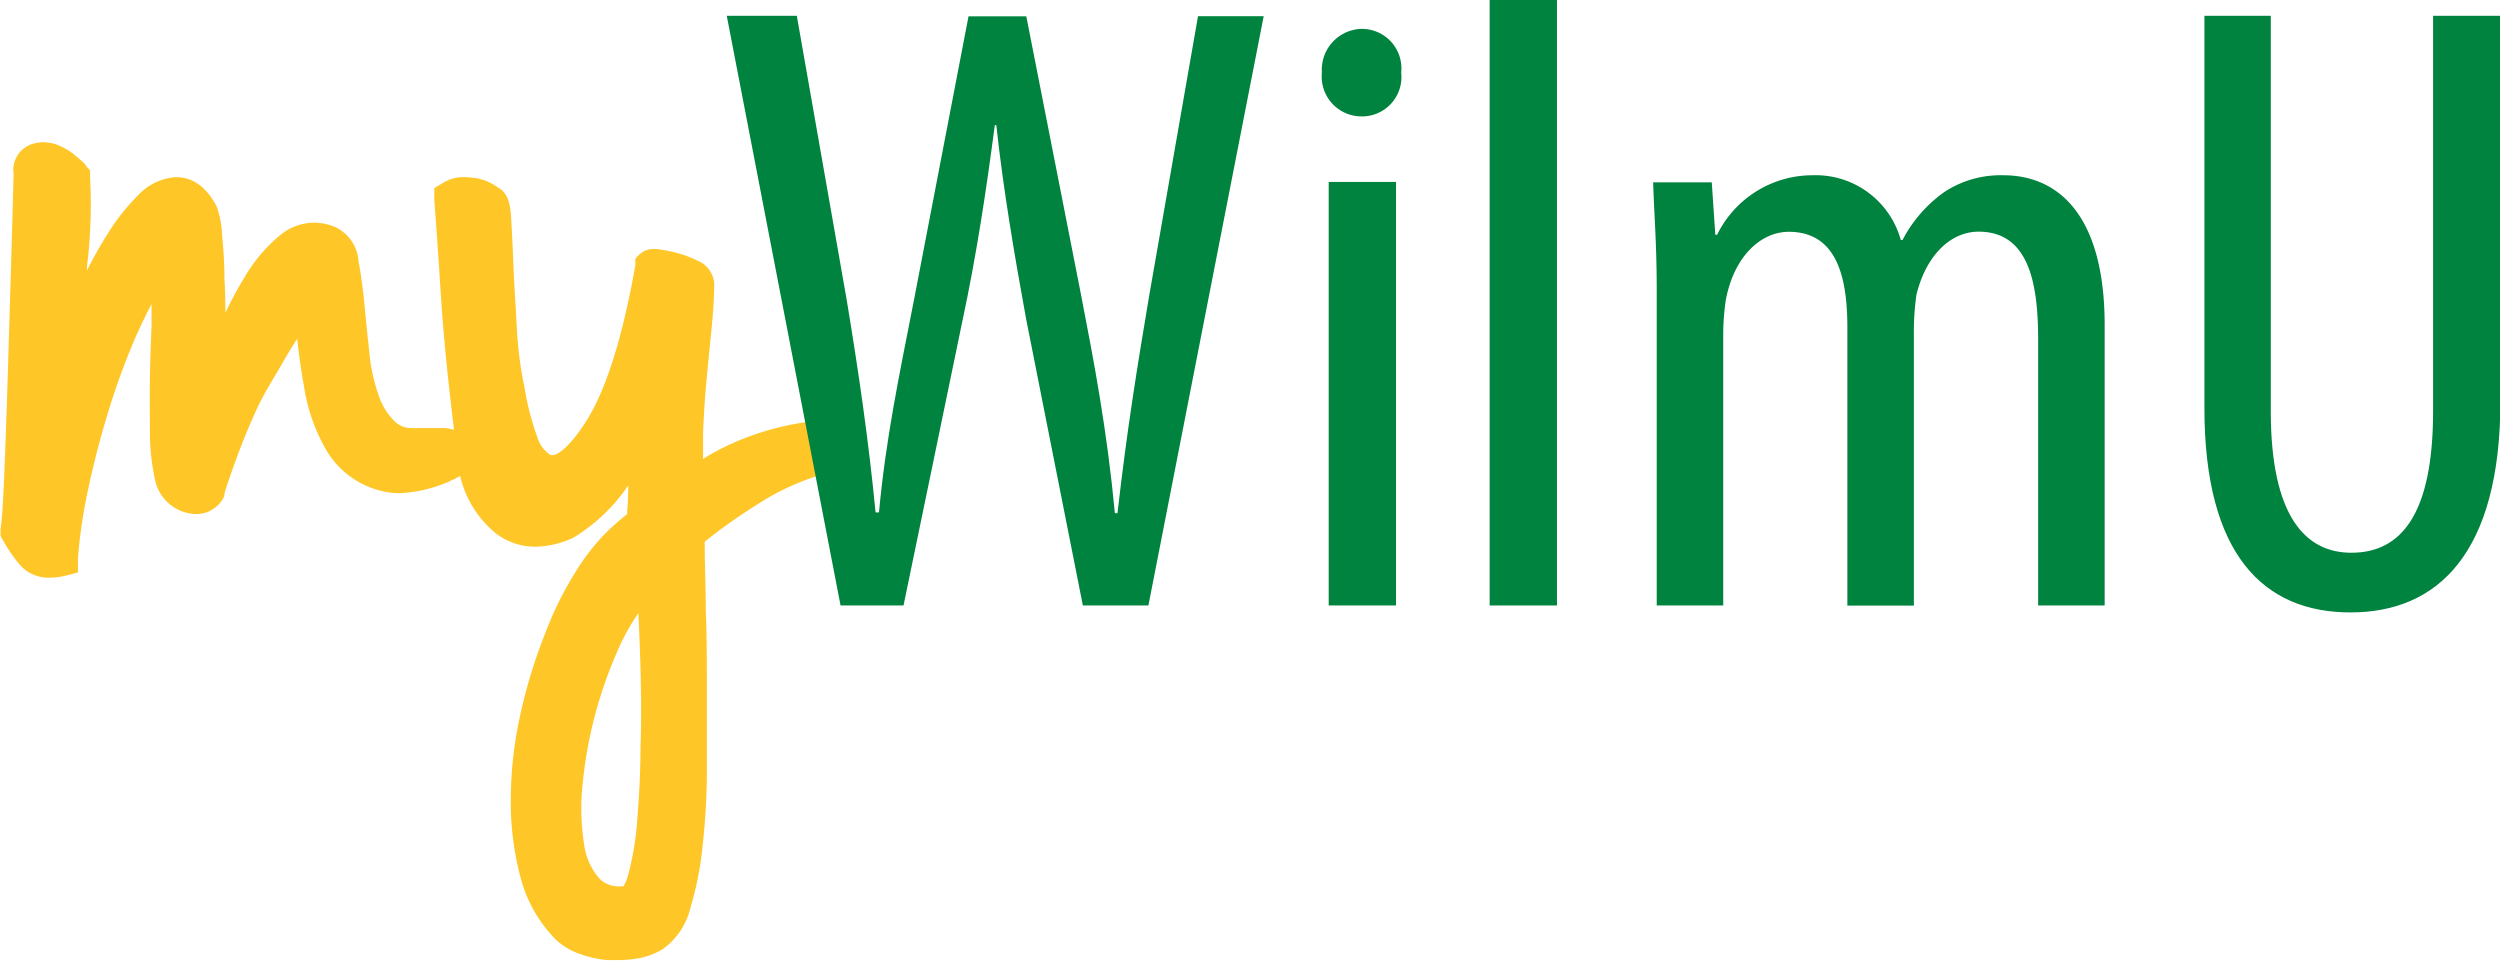
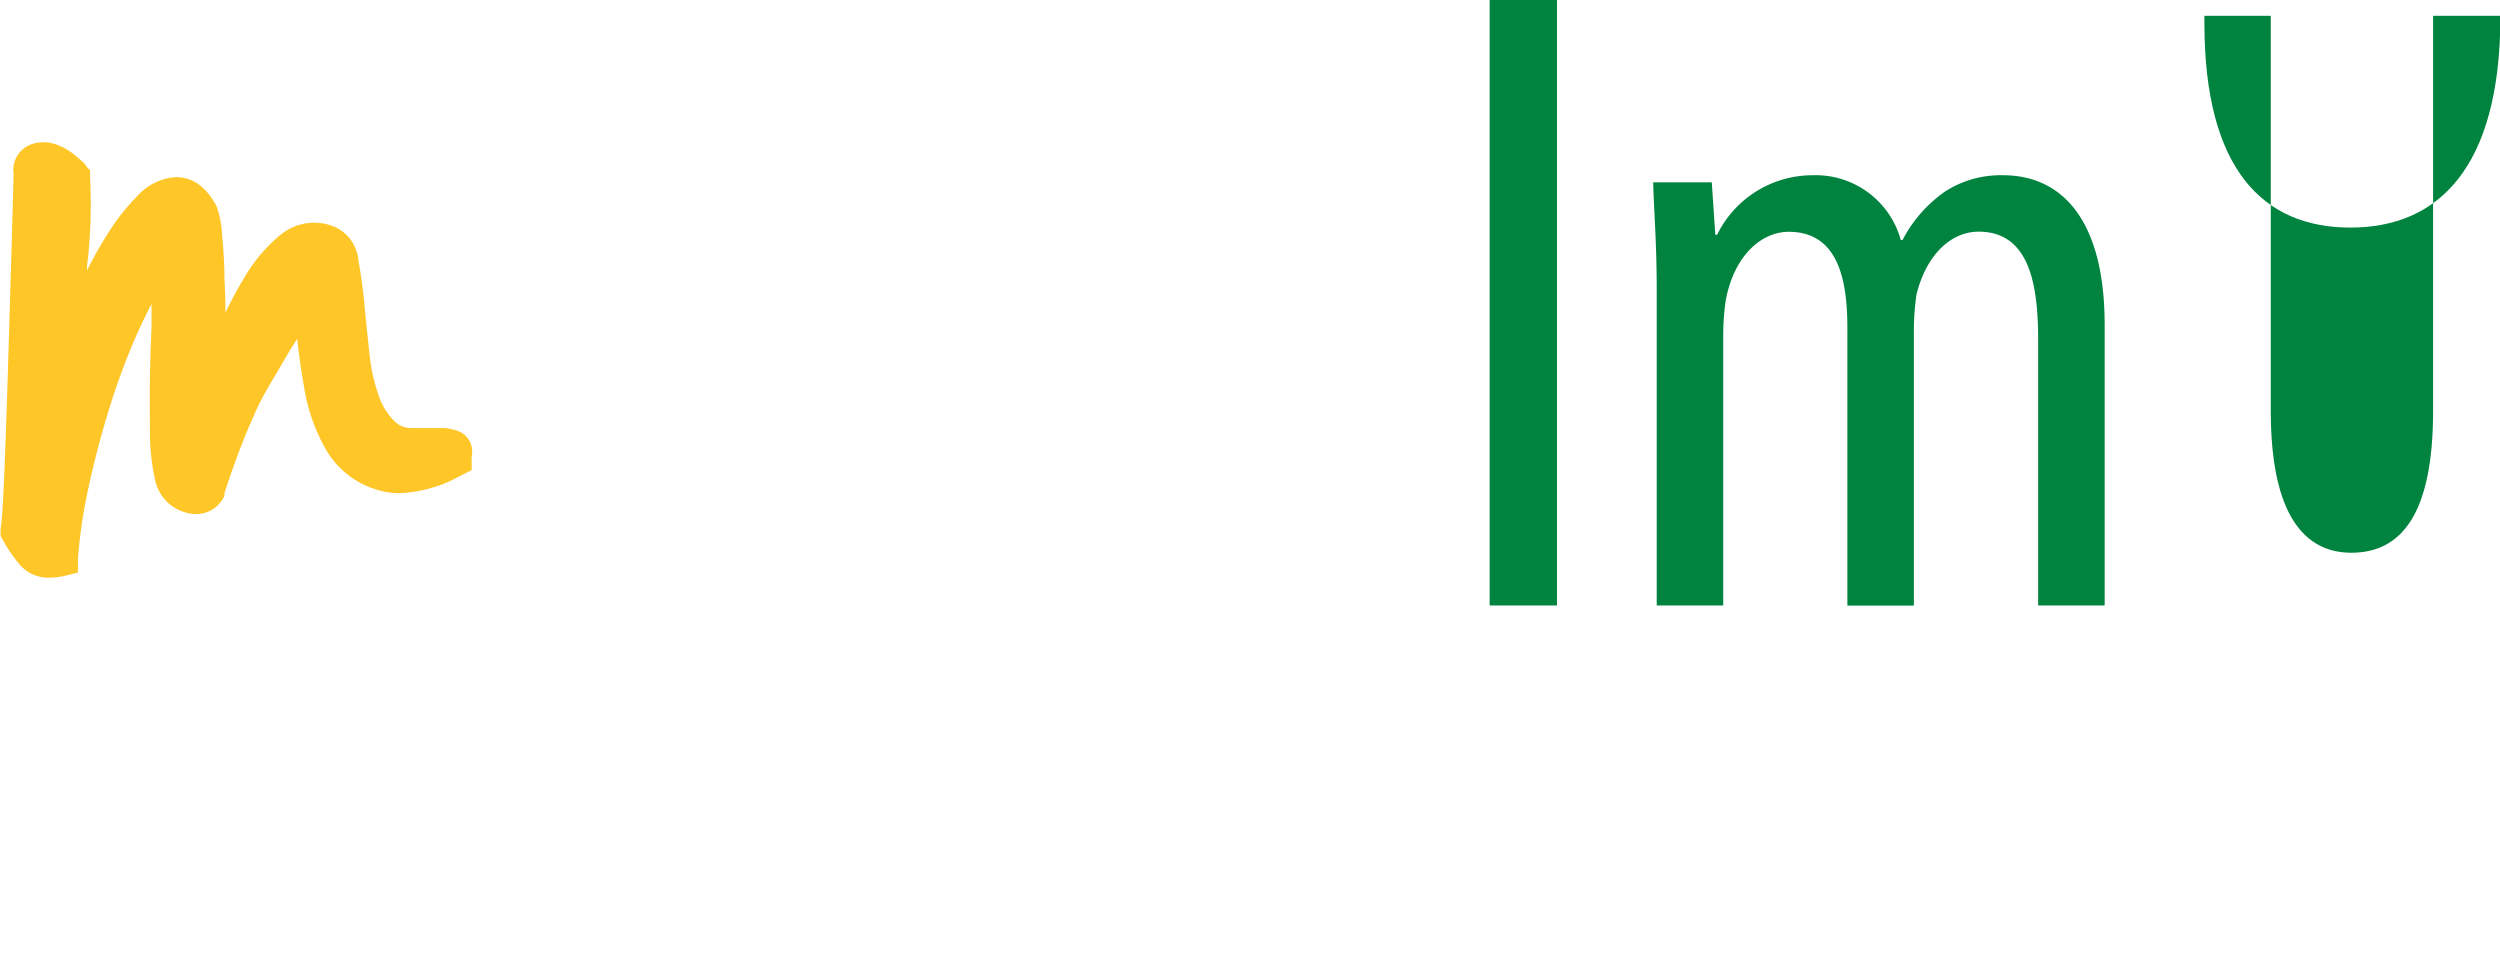
<svg xmlns="http://www.w3.org/2000/svg" id="Layer_1" data-name="Layer 1" viewBox="0 0 183.45 70.53">
  <defs>
    <style>.cls-1{fill:#ffc627;}.cls-2{fill:#00833e;}</style>
  </defs>
  <title>myWilmU_logo</title>
  <path class="cls-1" d="M33.61,31.63a3.8,3.8,0,0,0-1-.22c-0.32,0-.77,0-1.38,0H30.81a4,4,0,0,1-.53,0,1.73,1.73,0,0,1-1.22-.4,4.67,4.67,0,0,1-1.25-1.93,13,13,0,0,1-.7-3.14q-0.21-1.92-.37-3.63c-0.12-1.22-.26-2.24-0.43-3.12a3,3,0,0,0-1.76-2.55,4,4,0,0,0-1.51-.3,3.93,3.93,0,0,0-2.49.92,11.66,11.66,0,0,0-2.62,3.11c-0.48.79-.95,1.65-1.39,2.57q0-1.33-.07-2.5c0-1.22-.09-2.29-0.17-3.17a7.19,7.19,0,0,0-.41-2.14v0l0,0C14.93,13.32,13.75,13,12.92,13a4.13,4.13,0,0,0-2.78,1.32,15.5,15.5,0,0,0-2.21,2.79,30.18,30.18,0,0,0-1.55,2.74q0-.43.07-0.84a38.61,38.61,0,0,0,.16-6l0-.26,0-.26-0.19-.18L6.2,12c-0.15-.14-0.39-0.35-0.71-0.62a4.62,4.62,0,0,0-1.31-.76,2.89,2.89,0,0,0-1-.18,2.62,2.62,0,0,0-.76.11A2,2,0,0,0,1,12.77q-0.08,3-.2,7.09l-0.24,8q-0.12,3.92-.25,7c-0.08,2-.17,3.33-0.27,4l0,0.23,0,0.24,0.12,0.21,0.12,0.21a10.77,10.77,0,0,0,1.13,1.64,2.78,2.78,0,0,0,2.23,1,5,5,0,0,0,1.13-.14l0.5-.12L5.72,42l0-.51,0-.51a37.3,37.3,0,0,1,.75-5.09c0.4-1.88.9-3.8,1.48-5.69a51.37,51.37,0,0,1,2-5.46c0.37-.84.77-1.66,1.17-2.43,0,0.52,0,1.08,0,1.69-0.06,1.27-.1,2.56-0.12,3.84s0,2.65,0,3.95a16.29,16.29,0,0,0,.41,3.56,3.14,3.14,0,0,0,2,2.19,2.92,2.92,0,0,0,1,.18,2.25,2.25,0,0,0,2-1.22l0,0v0l0.06-.13V36.2c0.21-.68.51-1.55,0.92-2.67s0.87-2.22,1.39-3.38S20,27.89,20.6,26.86c0.43-.76.83-1.42,1.21-2,0.12,1.17.29,2.34,0.5,3.51A13.31,13.31,0,0,0,24,33.13,6.46,6.46,0,0,0,27.89,36a5.37,5.37,0,0,0,1.43.19,10.1,10.1,0,0,0,4.53-1.31l0.38-.19,0.38-.19V33.66a1.52,1.52,0,0,1,0-.18h0A1.6,1.6,0,0,0,33.61,31.63Z" />
-   <path class="cls-1" d="M62,32.42A2.58,2.58,0,0,0,60.4,31.1L60.22,31,60,30.92l-0.21,0-0.21,0a20.07,20.07,0,0,0-5.15,1.32,17.29,17.29,0,0,0-2.84,1.44c0-.61,0-1.21,0-1.81,0.05-1.46.15-2.89,0.28-4.25l0.37-3.77c0.11-1.19.17-2.22,0.17-3.08a2,2,0,0,0-1.26-1.66,7.76,7.76,0,0,0-1.3-.5,10.69,10.69,0,0,0-1.28-.28,4.07,4.07,0,0,0-.6-0.06,1.53,1.53,0,0,0-1,.36l-0.21.19L46.62,19l0,0.23,0,0.25c-0.95,5.36-2.18,9.25-3.69,11.56-1.13,1.74-2,2.36-2.38,2.36l-0.13,0,0,0a2.33,2.33,0,0,1-1-1.35,19.57,19.57,0,0,1-.92-3.55C38.2,27.08,38,25.58,37.92,24s-0.19-3.07-.24-4.42-0.11-2.5-.16-3.39-0.12-2-1-2.44a3.69,3.69,0,0,0-1.75-.7A4.88,4.88,0,0,0,34.06,13a2.76,2.76,0,0,0-1.45.36l-0.37.22-0.37.22,0,0.43,0,0.43c0.16,2.16.28,3.89,0.37,5.29s0.18,2.83.29,4.13,0.24,2.68.41,4.21,0.38,3.34.66,5.6a7.67,7.67,0,0,0,2.69,5.17,4.74,4.74,0,0,0,3,1.06,6.85,6.85,0,0,0,2.81-.68l0,0,0,0a13.06,13.06,0,0,0,4-3.82q0,1.06-.09,2.12a15.18,15.18,0,0,0-3.26,3.43A25.47,25.47,0,0,0,40,46.49a38.22,38.22,0,0,0-1.83,6,29.32,29.32,0,0,0-.69,6.19,21.58,21.58,0,0,0,.7,5.64,10.1,10.1,0,0,0,2.57,4.59A4.85,4.85,0,0,0,42.55,70a8,8,0,0,0,2,.45c0.27,0,.54,0,0.82,0a8.71,8.71,0,0,0,1.23-.09,5.3,5.3,0,0,0,2.06-.73,5.23,5.23,0,0,0,2-3,24,24,0,0,0,.87-4.31,51.33,51.33,0,0,0,.34-5.47c0-2,0-4,0-6s0-4-.08-6.1c0-1.74-.08-3.41-0.08-5A40.31,40.31,0,0,1,55.6,37a18.25,18.25,0,0,1,5.06-2.28l0.07,0,0.06,0L61,34.5l0.06,0,0.05,0A1.83,1.83,0,0,0,62,32.42ZM47,54.8c0,1.93-.11,3.74-0.24,5.39a21.12,21.12,0,0,1-.65,3.95,3.43,3.43,0,0,1-.36.9H45.5A2,2,0,0,1,44,64.49a4.79,4.79,0,0,1-1.14-2.55,16.7,16.7,0,0,1-.11-4.38,31.8,31.8,0,0,1,2.51-9.67A15.83,15.83,0,0,1,46.84,45c0.06,1.15.12,2.49,0.16,4.09C47.05,51,47.07,52.9,47,54.8Z" />
-   <path class="cls-2" d="M61.68,44.43L53.33,1.16h5.14L62.13,22c0.9,5.46,1.6,10.27,2.12,15.6H64.5C65,32.16,66,27.48,67.07,22l4-20.8h4.24l4,20.35c1,5.14,1.93,10.08,2.5,16.11H82c0.71-6.23,1.48-10.91,2.31-15.86l3.6-20.61h4.82L84.27,44.43H79.46L75.29,23.37c-0.83-4.56-1.67-9.44-2.18-14.19H73c-0.64,4.88-1.35,9.57-2.38,14.38L66.3,44.43H61.68Z" />
-   <path class="cls-2" d="M102.82,5.33a2.89,2.89,0,0,1-3,3.21A2.92,2.92,0,0,1,97,5.33a3,3,0,0,1,2.89-3.21A2.9,2.9,0,0,1,102.82,5.33ZM97.5,44.43V13.35h4.94V44.43H97.5Z" />
  <path class="cls-2" d="M109.31,0h4.94V44.43h-4.94V0Z" />
  <path class="cls-2" d="M121.57,21.38c0-3.66-.19-5.52-0.26-8h4.3l0.26,3.85H126a7.8,7.8,0,0,1,7-4.37,6.48,6.48,0,0,1,6.48,4.75h0.13a9.9,9.9,0,0,1,3.08-3.53,7.51,7.51,0,0,1,4.3-1.22c4.17,0,7.45,3.08,7.45,11V44.43h-4.88V25c0-4-.58-8-4.37-8-2.05,0-3.85,1.73-4.56,4.62a19,19,0,0,0-.19,2.82v20h-4.88V24.07c0-3.47-.64-7.06-4.3-7.06-2,0-4,1.73-4.62,5a17.71,17.71,0,0,0-.19,2.7V44.43h-4.88v-23Z" />
-   <path class="cls-2" d="M166.63,1.16v29c0,7.77,2.57,10.4,5.91,10.4,3.66,0,6-2.82,6-10.4v-29h4.94V29.4c0,11.23-4.62,15.54-11,15.54s-10.72-4.24-10.72-15V1.16h4.94Z" />
+   <path class="cls-2" d="M166.63,1.16v29c0,7.77,2.57,10.4,5.91,10.4,3.66,0,6-2.82,6-10.4v-29h4.94c0,11.23-4.62,15.54-11,15.54s-10.72-4.24-10.72-15V1.16h4.94Z" />
</svg>